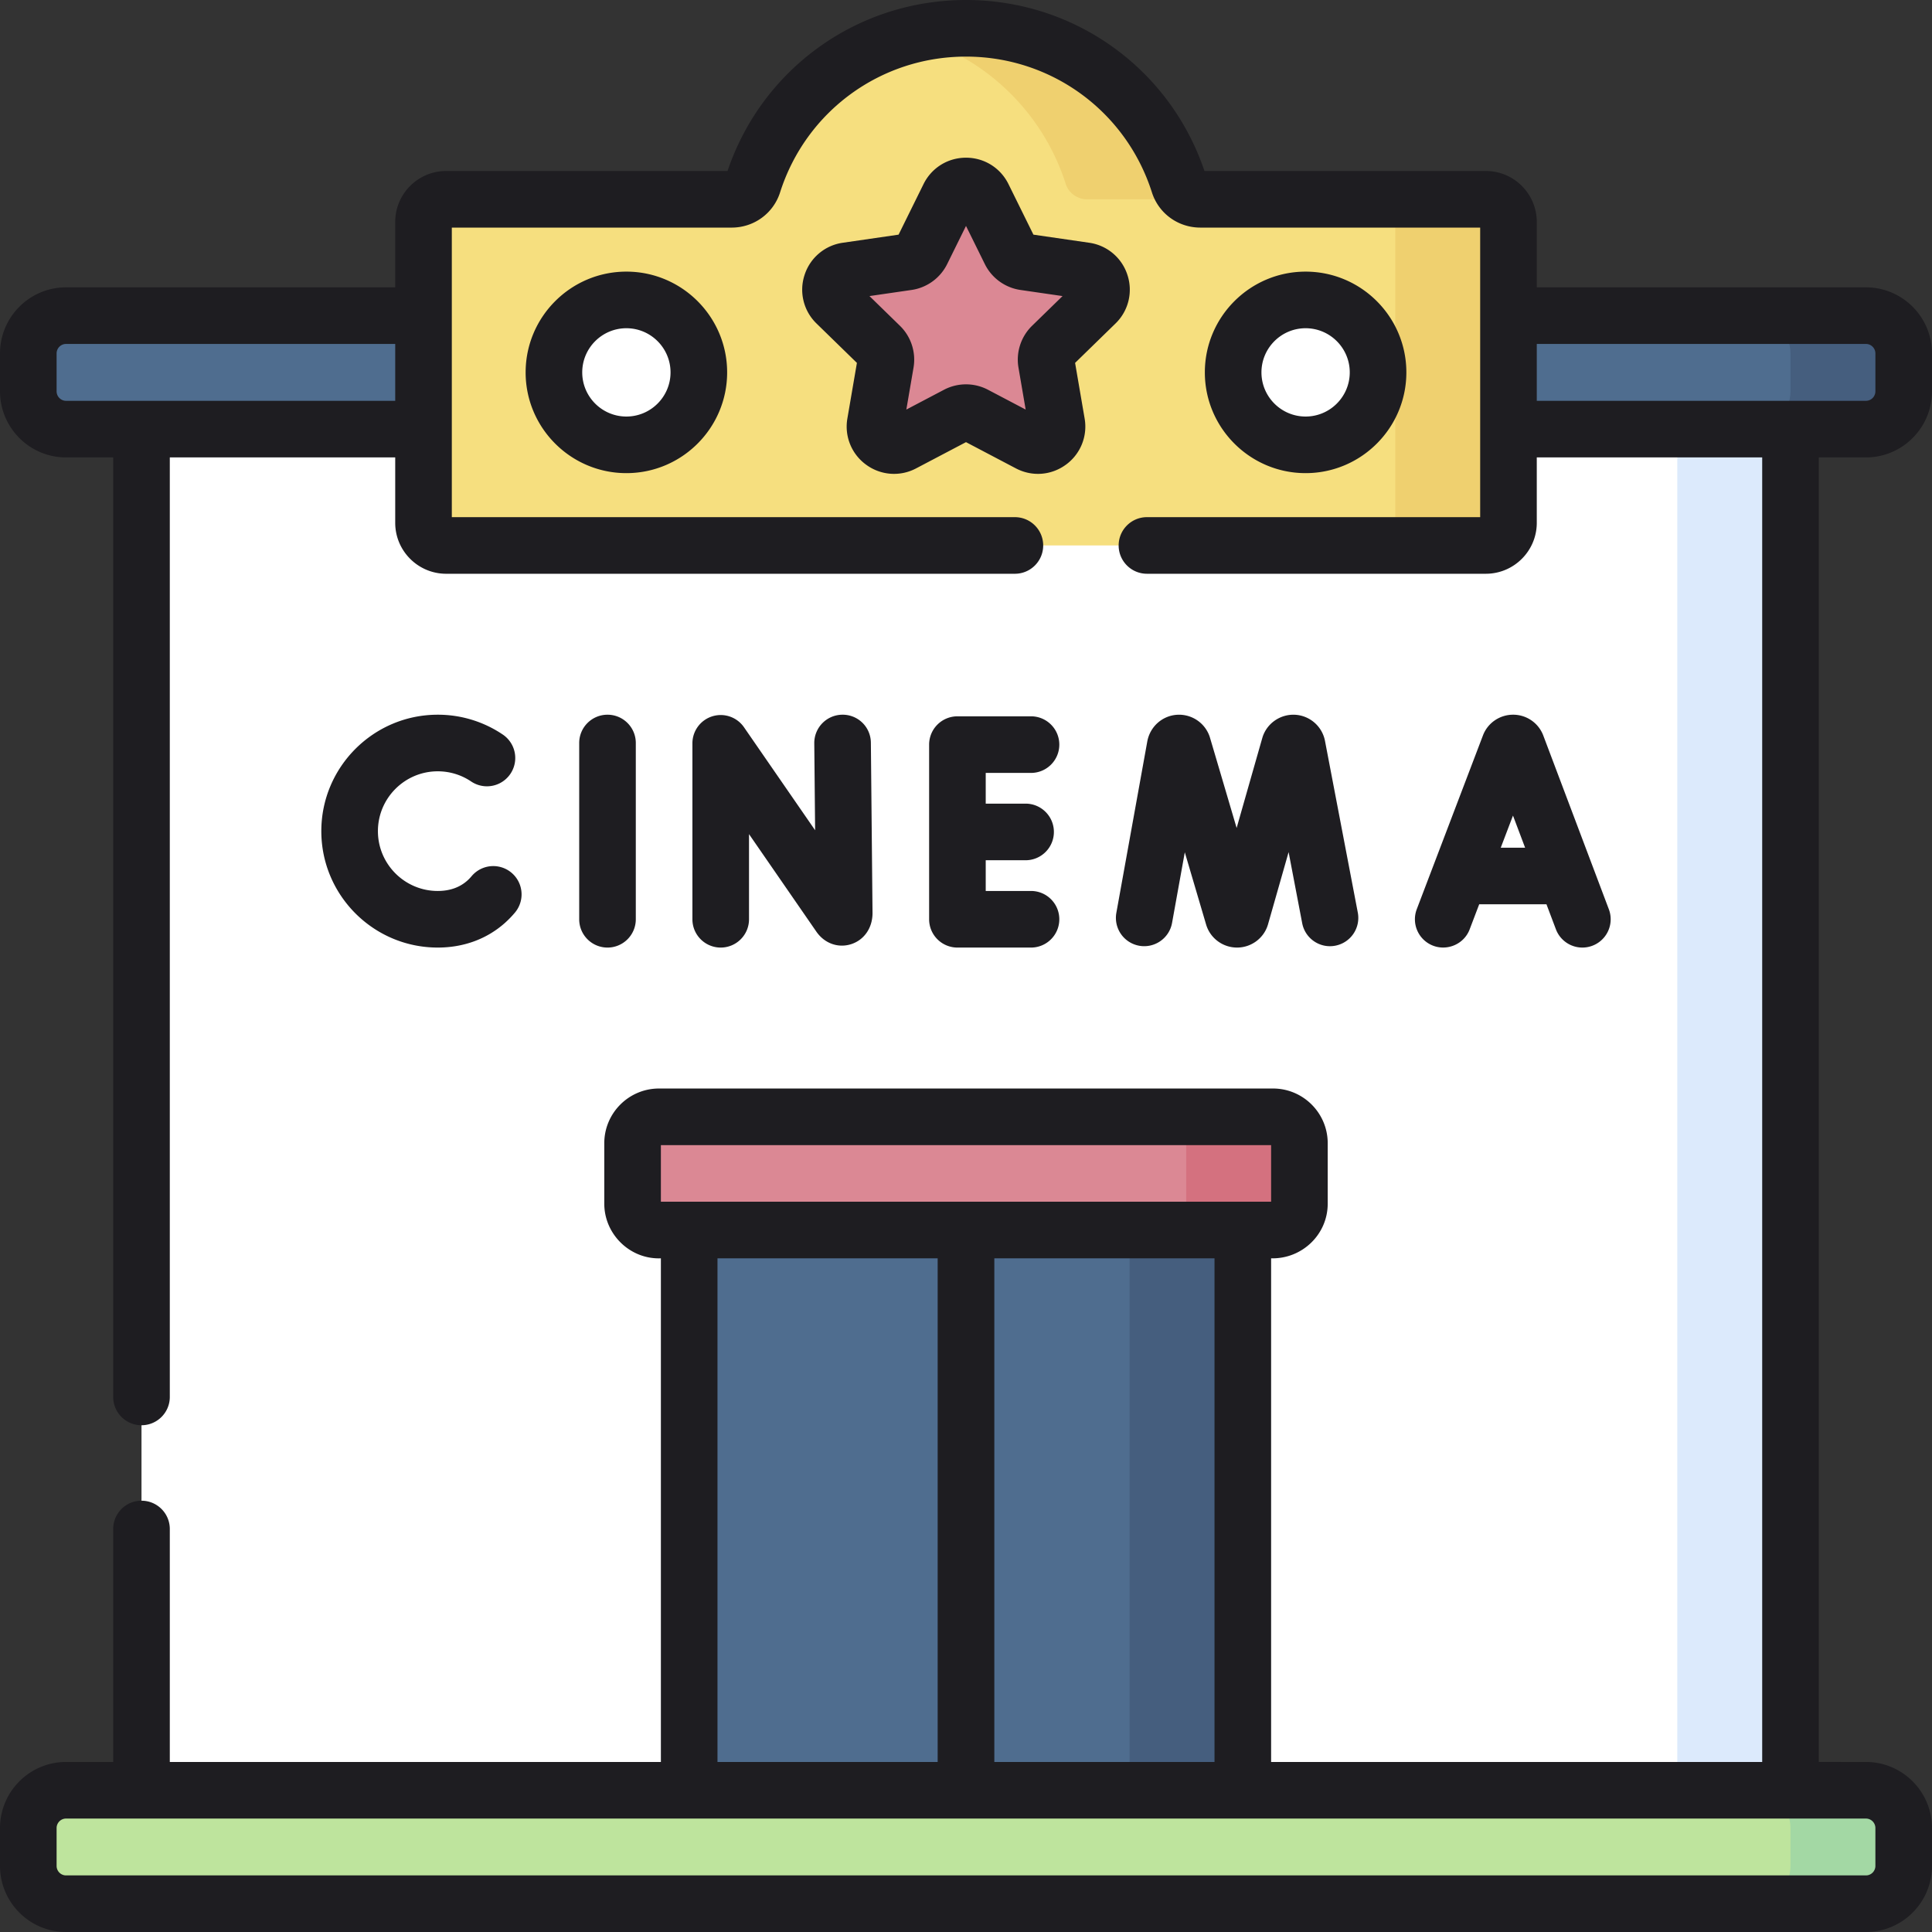
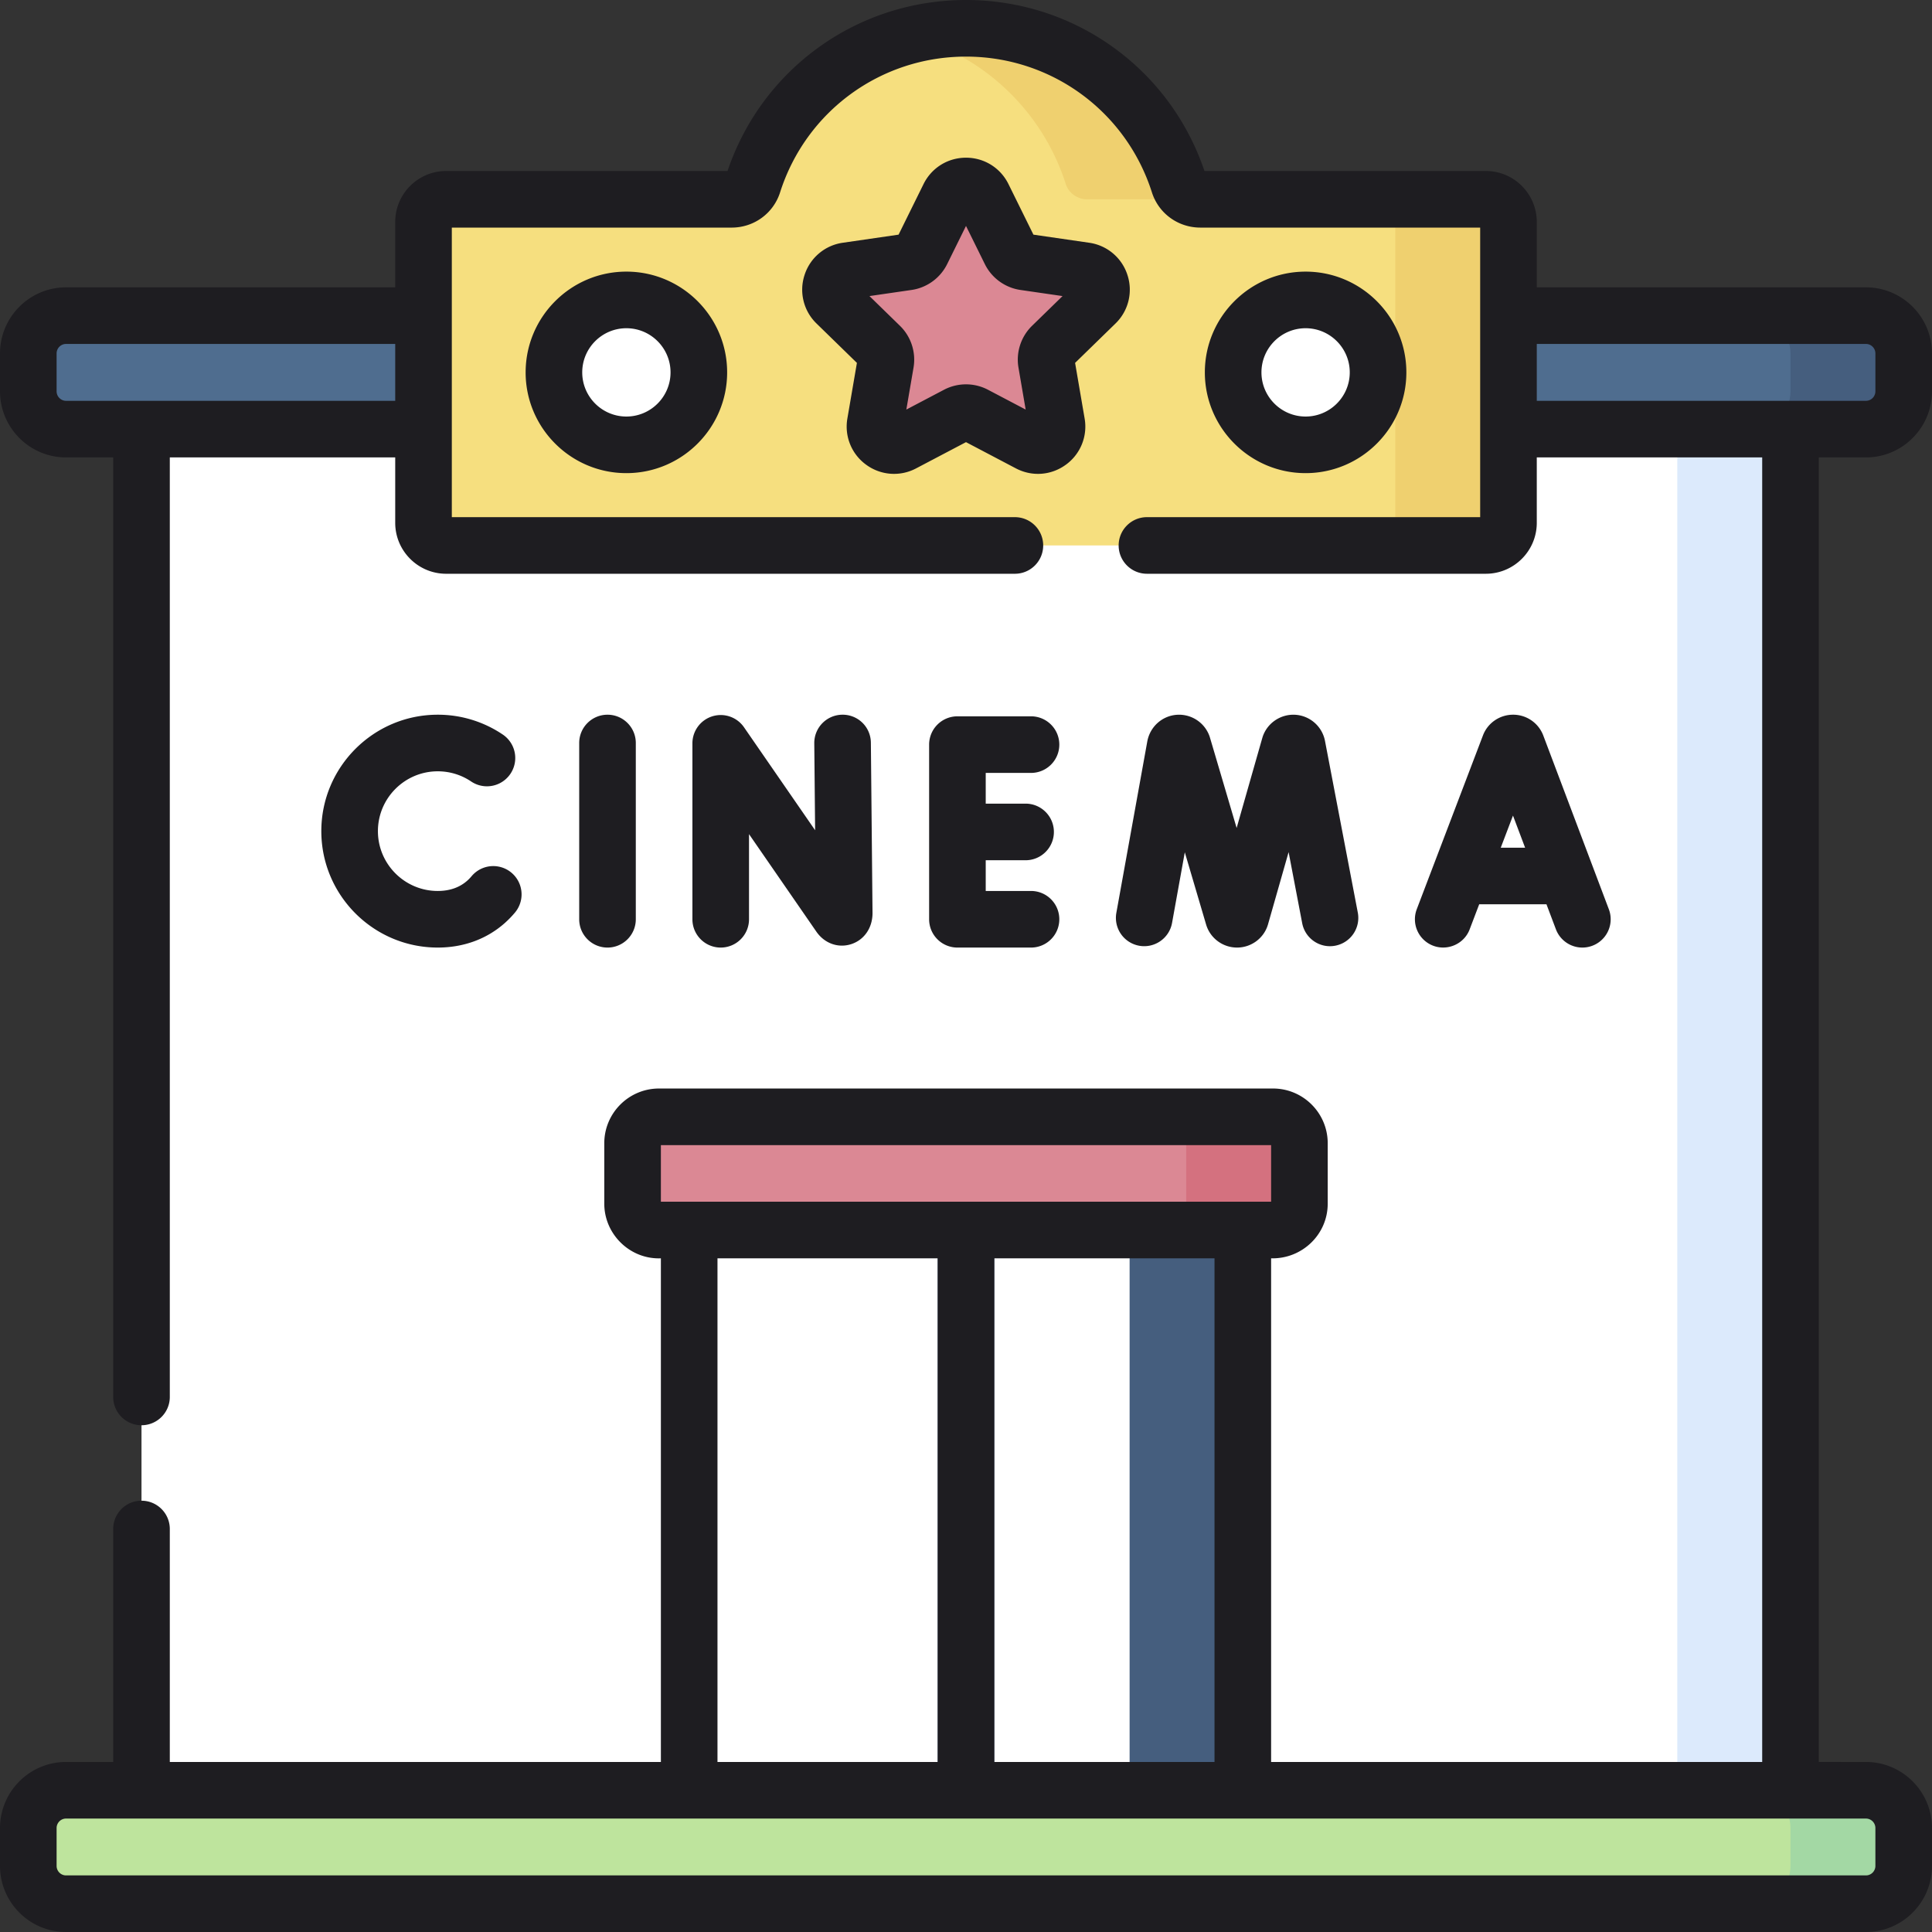
<svg xmlns="http://www.w3.org/2000/svg" version="1.1" width="512" height="512" x="0" y="0" viewBox="0 0 512 512" style="enable-background:new 0 0 512 512" xml:space="preserve" class="">
  <rect x="0" y="0" width="512" height="512" fill="#333333" stroke="none" />
  <g>
    <path fill="#FFFFFF" d="M37.5 98.684h437V476.28h-437z" opacity="1" data-original="#ecf5ff" class="" />
    <path fill="#DCEAFC" d="M444.5 98.684h30V476.28h-30z" opacity="1" data-original="#dceafc" class="" />
    <path fill="#4F6D8F" d="M17.5 83.653h477c5.523 0 10 4.487 10 10.021v10.021c0 5.534-4.477 10.021-10 10.021h-477c-5.523 0-10-4.487-10-10.021V93.674c0-5.535 4.477-10.021 10-10.021z" opacity="1" data-original="#4f6d8f" />
    <path fill="#455E7E" d="M494.5 83.653h-30c5.523 0 10 4.487 10 10.021v10.021c0 5.534-4.477 10.021-10 10.021h30c5.523 0 10-4.487 10-10.021V93.674c0-5.535-4.477-10.021-10-10.021z" opacity="1" data-original="#455e7e" />
    <path fill="#F6DF7F" d="M318.107 52.816c-2.584 0-4.904-1.646-5.69-4.108C304.793 24.811 282.424 7.5 256 7.5s-48.793 17.311-56.417 41.207c-.785 2.462-3.106 4.108-5.69 4.108h-75.656a6 6 0 0 0-6 6v79.737a6 6 0 0 0 6 6h275.526a6 6 0 0 0 6-6V58.816a6 6 0 0 0-6-6z" opacity="1" data-original="#f6df7f" />
    <g fill="#EFD06F">
      <path d="M282.417 48.707c.785 2.462 3.106 4.108 5.69 4.108h30c-2.584 0-4.904-1.646-5.69-4.108C304.793 24.811 282.424 7.5 256 7.5c-5.184 0-10.209.675-15 1.927 19.63 5.128 35.289 20.072 41.417 39.28zM393.763 52.816h-30a6 6 0 0 1 6 6v79.737a6 6 0 0 1-6 6h30a6 6 0 0 0 6-6V58.816a6 6 0 0 0-6-6z" fill="#EFD06F" opacity="1" data-original="#efd06f" />
    </g>
    <path fill="#BEE49D" d="M17.5 474.437h477c5.523 0 10 4.487 10 10.021v10.021c0 5.534-4.477 10.021-10 10.021h-477c-5.523 0-10-4.487-10-10.021v-10.021c0-5.534 4.477-10.021 10-10.021z" opacity="1" data-original="#bee49d" class="" />
    <path fill="#A3D8A4" d="M494.5 474.437h-30c5.523 0 10 4.487 10 10.021v10.021c0 5.534-4.477 10.021-10 10.021h30c5.523 0 10-4.487 10-10.021v-10.021c0-5.534-4.477-10.021-10-10.021z" opacity="1" data-original="#a3d8a4" />
-     <path fill="#4F6D8F" d="M182.642 325.968h146.717v148.469H182.642z" opacity="1" data-original="#4f6d8f" />
    <path fill="#455E7E" d="M299.358 325.968h30v148.469h-30zM248.5 474.438v-148.47c0-4.143 3.358-7.5 7.5-7.5s7.5 3.357 7.5 7.5v148.47z" opacity="1" data-original="#455e7e" />
    <path fill="#DB8894" d="M337.358 295.968H174.642a7 7 0 0 0-7 7v16a7 7 0 0 0 7 7h162.717a7 7 0 0 0 7-7v-16a7.001 7.001 0 0 0-7.001-7z" opacity="1" data-original="#db8894" class="" />
    <path fill="#D4717F" d="M337.358 295.968h-30a7 7 0 0 1 7 7v16a7 7 0 0 1-7 7h30a7 7 0 0 0 7-7v-16a7 7 0 0 0-7-7z" opacity="1" data-original="#d4717f" class="" />
    <path fill="#DB8894" d="m260.53 52.106 7.181 14.551a5.05 5.05 0 0 0 3.803 2.763l16.058 2.333c4.143.602 5.798 5.694 2.8 8.616l-11.62 11.327a5.051 5.051 0 0 0-1.453 4.471l2.743 15.993c.708 4.127-3.624 7.274-7.329 5.325l-14.363-7.551a5.049 5.049 0 0 0-4.701 0l-14.363 7.551c-3.706 1.948-8.037-1.199-7.329-5.325l2.743-15.993a5.05 5.05 0 0 0-1.453-4.471l-11.62-11.327c-2.998-2.922-1.344-8.014 2.8-8.616l16.058-2.333a5.05 5.05 0 0 0 3.803-2.763l7.181-14.551c1.854-3.755 7.208-3.755 9.061 0z" opacity="1" data-original="#db8894" class="" />
    <g fill="#FFFFFF">
      <circle cx="346" cy="98.684" r="19.201" fill="#FFFFFF" opacity="1" data-original="#ffffff" class="" />
      <circle cx="166" cy="98.684" r="19.201" fill="#FFFFFF" opacity="1" data-original="#ffffff" class="" />
    </g>
    <path fill="#1E1D21" d="M494.5 121.22c9.649 0 17.5-7.863 17.5-17.529V93.67c0-9.66-7.851-17.52-17.5-17.52h-87.237V58.815c0-7.444-6.056-13.5-13.5-13.5h-74.566C310.017 18.162 284.768 0 256 0s-54.017 18.161-63.197 45.315h-74.566c-7.444 0-13.5 6.056-13.5 13.5V76.15H17.5C7.851 76.15 0 84.01 0 93.67v10.021c0 9.666 7.851 17.529 17.5 17.529H30v248.982c0 4.143 3.358 7.5 7.5 7.5s7.5-3.357 7.5-7.5V121.22h59.737v17.333c0 7.444 6.056 13.5 13.5 13.5h150.719c4.142 0 7.5-3.357 7.5-7.5s-3.358-7.5-7.5-7.5H119.737V60.315h74.156c5.897 0 11.056-3.749 12.835-9.329C213.595 29.462 233.396 15 256 15s42.405 14.462 49.271 35.986c1.78 5.58 6.938 9.329 12.835 9.329h74.156v76.737h-88.307c-4.142 0-7.5 3.357-7.5 7.5s3.358 7.5 7.5 7.5h89.807c7.444 0 13.5-6.056 13.5-13.5V121.22H467v345.718H336.858v-133.47c8.15.213 15.012-6.28 15-14.5v-16c0-7.995-6.505-14.5-14.5-14.5H174.642c-7.995 0-14.5 6.505-14.5 14.5v16c-.016 8.11 6.823 14.822 15 14.5v133.47H45v-61.735c0-4.143-3.358-7.5-7.5-7.5s-7.5 3.357-7.5 7.5v61.735H17.5c-9.649 0-17.5 7.859-17.5 17.521v10.021C0 504.141 7.851 512 17.5 512h477c9.649 0 17.5-7.859 17.5-17.521v-10.021c0-9.661-7.851-17.521-17.5-17.521H482V121.22zm-389.763-15H17.5c-1.378 0-2.5-1.135-2.5-2.529V93.67c0-1.39 1.122-2.52 2.5-2.52h87.237zm70.405 197.248h161.717v15H175.142zm146.716 30v133.47H263.5v-133.47zm-73.358 0v133.47h-58.358v-133.47zm246 148.47c1.378 0 2.5 1.131 2.5 2.521v10.021c0 1.39-1.122 2.521-2.5 2.521h-477c-1.378 0-2.5-1.131-2.5-2.521v-10.021c0-1.39 1.122-2.521 2.5-2.521zM407.263 106.22V91.15H494.5c1.378 0 2.5 1.13 2.5 2.52v10.021c0 1.395-1.122 2.529-2.5 2.529zM116.01 204.405c3.178 0 6.241.935 8.859 2.703a7.5 7.5 0 0 0 8.396-12.43 30.71 30.71 0 0 0-17.256-5.273c-17.014 0-30.855 13.841-30.855 30.854s13.841 30.855 30.855 30.855c6.848 0 13.005-2.261 17.807-6.538a26.519 26.519 0 0 0 2.654-2.737 7.5 7.5 0 0 0-11.496-9.636c-.354.423-.736.818-1.136 1.174-2.04 1.817-4.674 2.738-7.83 2.738-8.743 0-15.855-7.112-15.855-15.855.002-8.742 7.114-15.855 15.857-15.855zm137.717-14.573a7.5 7.5 0 0 0-7.5 7.5v46.283a7.5 7.5 0 0 0 7.5 7.5h19.501c4.142 0 7.5-3.357 7.5-7.5s-3.358-7.5-7.5-7.5h-12.001v-8.142h10.564c4.142 0 7.5-3.357 7.5-7.5s-3.358-7.5-7.5-7.5h-10.564v-8.142h12.001c4.142 0 7.5-3.357 7.5-7.5s-3.358-7.5-7.5-7.5h-19.501zm135.749 56.453 2.529-6.64h17.826l2.498 6.618a7.5 7.5 0 0 0 14.034-5.297l-17.38-46.054a8.53 8.53 0 0 0-7.996-5.508h-.008c-3.534.005-6.722 2.174-7.98 5.488l-17.54 46.052a7.5 7.5 0 0 0 4.339 9.679c3.779 1.441 8.192-.419 9.678-4.338zm11.482-30.149 3.211 8.51h-6.453zm-232.462 27.479v-46.71c0-4.143-3.358-7.5-7.5-7.5s-7.5 3.357-7.5 7.5v46.71c0 4.143 3.358 7.5 7.5 7.5s7.5-3.357 7.5-7.5zm-29.197-144.93c0 14.723 11.978 26.7 26.701 26.7s26.701-11.978 26.701-26.7S180.723 71.983 166 71.983s-26.701 11.979-26.701 26.702zm38.402 0c0 6.451-5.249 11.7-11.701 11.7s-11.701-5.249-11.701-11.7c0-6.452 5.249-11.701 11.701-11.701s11.701 5.248 11.701 11.701zm195 0c0-14.723-11.978-26.701-26.701-26.701s-26.701 11.979-26.701 26.701 11.978 26.7 26.701 26.7 26.701-11.978 26.701-26.7zm-38.402 0c0-6.452 5.249-11.701 11.701-11.701s11.701 5.249 11.701 11.701c0 6.451-5.249 11.7-11.701 11.7s-11.701-5.249-11.701-11.7zm-32.403 151.946c4.07.732 7.977-1.972 8.713-6.049l3.377-18.715 5.65 19.15c1.075 3.621 4.423 6.099 8.193 6.097h.043c3.784-.015 7.134-2.527 8.173-6.173l5.452-19.125 3.601 18.842c.777 4.068 4.707 6.747 8.774 5.958a7.5 7.5 0 0 0 5.959-8.774l-8.713-45.588a8.559 8.559 0 0 0-7.901-6.835c-3.861-.205-7.421 2.209-8.62 5.902-.076.235-6.803 23.84-6.875 24.1-.081-.27-7.059-23.941-7.141-24.184a8.569 8.569 0 0 0-8.683-5.811c-3.875.261-7.094 3.105-7.844 7.005l-8.21 45.486a7.506 7.506 0 0 0 6.052 8.714zm-113.132-60.798a7.5 7.5 0 0 0-5.268 7.16v46.622c0 4.143 3.358 7.5 7.5 7.5s7.5-3.357 7.5-7.5v-22.563l17.854 25.853c2.138 3.09 5.73 4.397 9.152 3.327 3.478-1.086 5.726-4.301 5.725-8.263l-.437-45.136a7.466 7.466 0 0 0-7.572-7.428 7.5 7.5 0 0 0-7.427 7.572l.223 23.045-18.847-27.291a7.498 7.498 0 0 0-8.403-2.898zm40.794-66.663a12.478 12.478 0 0 0 13.218.956L256 117.173l13.224 6.953c4.247 2.233 9.311 1.883 13.218-.956a12.471 12.471 0 0 0 4.993-12.275l-2.525-14.726 10.697-10.428a12.474 12.474 0 0 0 3.178-12.865 12.475 12.475 0 0 0-10.133-8.544l-14.784-2.148-6.612-13.397c-2.13-4.315-6.442-6.996-11.255-6.996s-9.125 2.681-11.255 6.996l-6.612 13.397-14.786 2.148a12.475 12.475 0 0 0-10.132 8.544 12.472 12.472 0 0 0 3.177 12.864l10.698 10.429-2.525 14.725a12.47 12.47 0 0 0 4.992 12.276zm12.007-46.327a12.552 12.552 0 0 0 9.449-6.866L256 59.874l4.986 10.102a12.55 12.55 0 0 0 9.451 6.867l11.148 1.62-8.066 7.863a12.547 12.547 0 0 0-3.61 11.109l1.904 11.104-9.973-5.243a12.55 12.55 0 0 0-11.68 0l-9.972 5.243 1.904-11.104a12.547 12.547 0 0 0-3.609-11.109l-8.067-7.864z" opacity="1" data-original="#1e1d21" class="" />
  </g>
</svg>